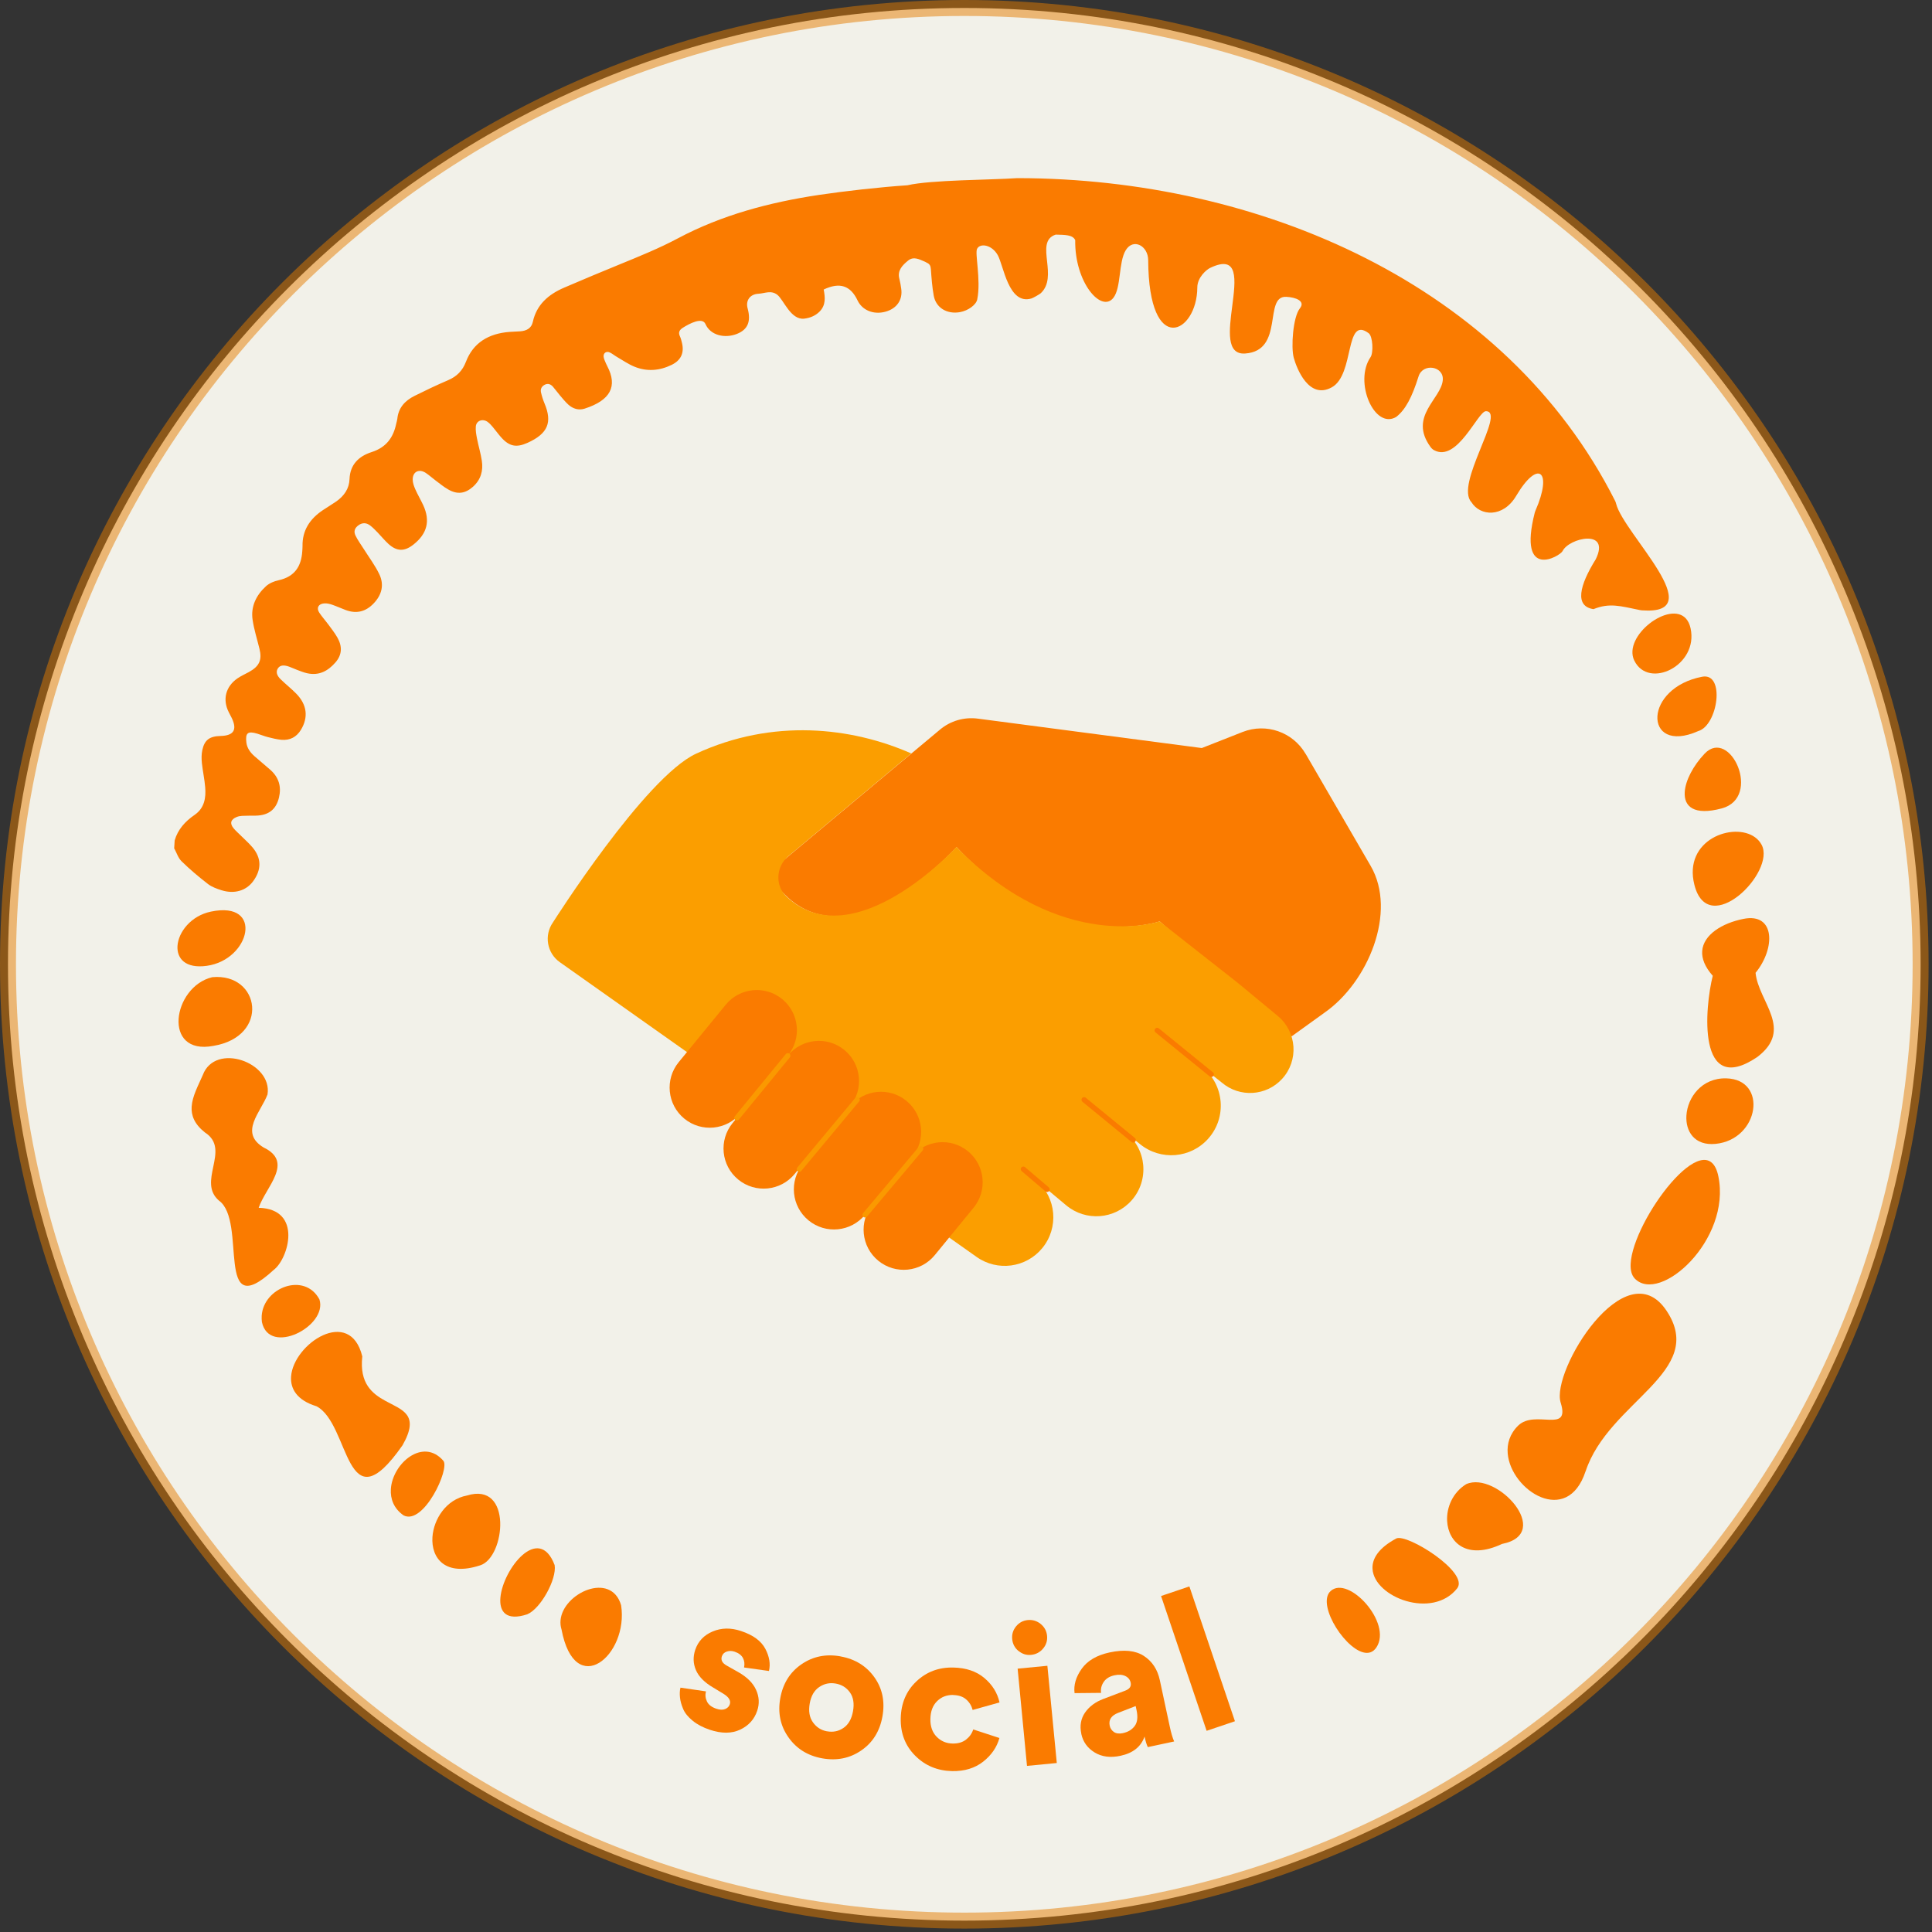
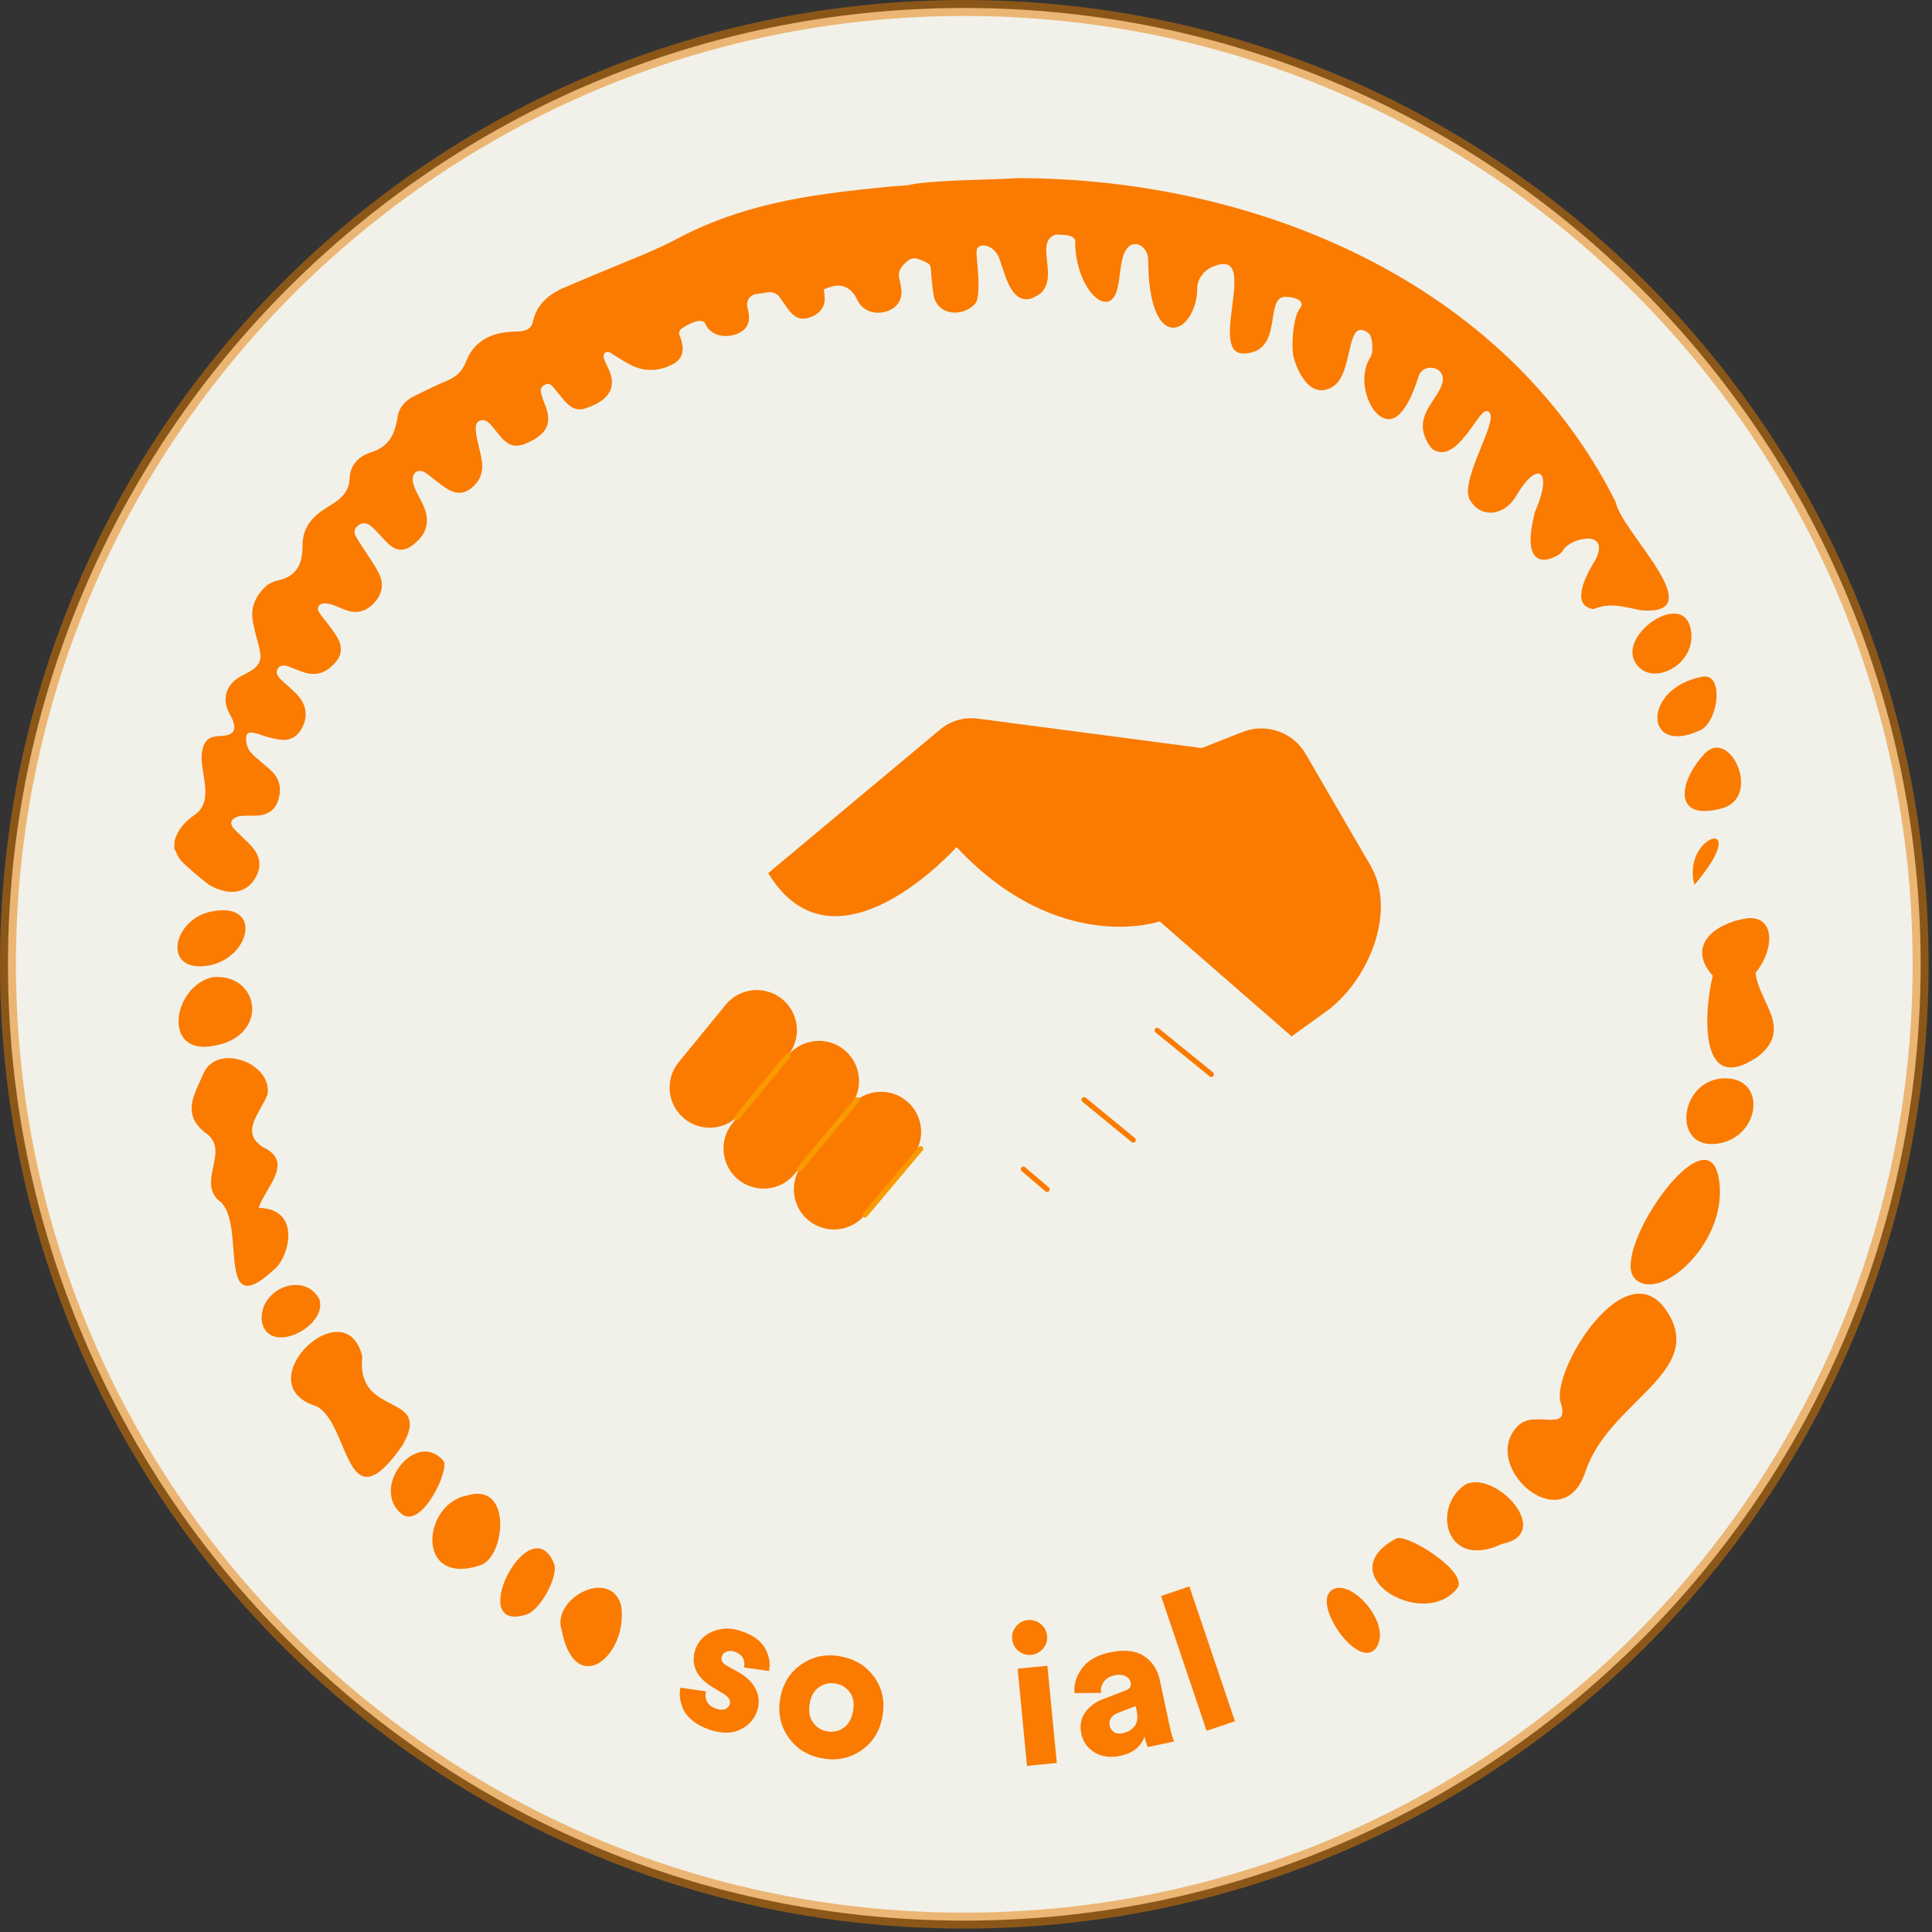
<svg xmlns="http://www.w3.org/2000/svg" width="363" height="363" viewBox="0 0 363 363" fill="none">
  <rect x="0" y="0" width="363" height="363" fill="#333333" stroke="none" />
  <g clip-path="url(#clip0_1753_8869)">
    <path d="M181.18 360.86C280.415 360.86 360.86 280.415 360.86 181.18C360.86 81.945 280.415 1.5 181.18 1.5C81.945 1.5 1.5 81.945 1.5 181.18C1.5 280.415 81.945 360.86 181.18 360.86Z" fill="#F2F1E9" />
    <path opacity="0.5" d="M181.18 360.86C280.415 360.86 360.86 280.415 360.86 181.18C360.86 81.945 280.415 1.5 181.18 1.5C81.945 1.5 1.5 81.945 1.5 181.18C1.5 280.415 81.945 360.86 181.18 360.86Z" stroke="#E57C00" stroke-width="3" stroke-miterlimit="10" />
    <path d="M127.85 317.09L132.64 317.79C132.47 318.46 132.54 319.1 132.84 319.71C133.14 320.32 133.73 320.76 134.59 321.05C135.24 321.27 135.79 321.29 136.24 321.11C136.69 320.93 136.98 320.64 137.12 320.22C137.35 319.52 136.94 318.85 135.88 318.21L134.03 317.09C132.38 316.13 131.29 315.03 130.76 313.8C130.23 312.57 130.19 311.31 130.62 310C131.16 308.39 132.25 307.23 133.89 306.54C135.54 305.84 137.32 305.81 139.23 306.45C141.5 307.2 143.01 308.31 143.79 309.78C144.56 311.24 144.79 312.64 144.48 313.96L139.8 313.3C139.94 312.65 139.87 312.05 139.59 311.52C139.31 310.99 138.79 310.59 138.02 310.33C137.51 310.16 137.02 310.15 136.55 310.31C136.08 310.47 135.78 310.77 135.63 311.21C135.4 311.91 135.71 312.49 136.57 312.96L138.73 314.18C140.37 315.11 141.48 316.22 142.06 317.51C142.64 318.79 142.72 320.1 142.27 321.43C141.73 323.04 140.67 324.22 139.07 324.98C137.47 325.73 135.57 325.74 133.38 325.01C132.09 324.58 131.02 324.02 130.15 323.31C129.28 322.6 128.68 321.87 128.36 321.1C128.03 320.33 127.83 319.61 127.76 318.93C127.69 318.26 127.71 317.64 127.85 317.09Z" fill="#FA7B00" />
    <path d="M157.919 311.22C160.659 311.71 162.779 313.02 164.289 315.14C165.799 317.26 166.299 319.72 165.799 322.5C165.299 325.29 163.969 327.42 161.819 328.89C159.669 330.37 157.219 330.86 154.479 330.37C151.769 329.88 149.649 328.57 148.139 326.42C146.619 324.27 146.109 321.82 146.609 319.05C147.109 316.29 148.439 314.17 150.599 312.69C152.759 311.21 155.199 310.72 157.919 311.21V311.22ZM155.389 325.29C156.529 325.5 157.559 325.29 158.489 324.65C159.419 324.02 160.009 322.97 160.269 321.52C160.529 320.07 160.339 318.89 159.689 317.98C159.039 317.07 158.149 316.52 157.009 316.32C155.889 316.12 154.869 316.34 153.929 316.97C152.989 317.6 152.389 318.63 152.139 320.06C151.889 321.49 152.079 322.67 152.739 323.6C153.399 324.53 154.279 325.1 155.399 325.3L155.389 325.29Z" fill="#FA7B00" />
-     <path d="M179.109 318.46C177.899 318.44 176.889 318.82 176.079 319.62C175.259 320.42 174.839 321.53 174.809 322.96C174.779 324.36 175.169 325.48 175.979 326.31C176.789 327.14 177.789 327.57 178.999 327.59C180.009 327.61 180.849 327.36 181.509 326.85C182.169 326.33 182.619 325.7 182.859 324.94L187.779 326.55C187.299 328.29 186.279 329.77 184.719 331C183.159 332.22 181.219 332.81 178.899 332.77C176.139 332.71 173.829 331.75 171.959 329.88C170.089 328.01 169.179 325.67 169.239 322.86C169.299 320.03 170.269 317.72 172.169 315.92C174.069 314.12 176.379 313.25 179.109 313.31C181.499 313.36 183.439 314.01 184.939 315.27C186.439 316.53 187.399 318.06 187.799 319.87L182.749 321.28C182.539 320.49 182.139 319.83 181.529 319.3C180.929 318.77 180.119 318.5 179.109 318.48V318.46Z" fill="#FA7B00" />
    <path d="M191.36 310.2C190.66 309.62 190.27 308.88 190.18 307.98C190.09 307.07 190.34 306.27 190.91 305.57C191.49 304.87 192.21 304.48 193.1 304.39C194.01 304.3 194.82 304.55 195.53 305.12C196.24 305.7 196.64 306.44 196.73 307.34C196.82 308.25 196.57 309.05 195.98 309.75C195.39 310.45 194.64 310.84 193.74 310.93C192.86 311.02 192.07 310.77 191.37 310.19L191.36 310.2ZM198.55 331.25L192.96 331.79L191.2 313.52L196.79 312.98L198.56 331.25H198.55Z" fill="#FA7B00" />
    <path d="M203.17 325.76C202.84 324.24 203.08 322.92 203.86 321.78C204.65 320.64 205.8 319.78 207.31 319.21L211.4 317.66C212.24 317.35 212.59 316.85 212.44 316.15C212.32 315.6 211.99 315.18 211.44 314.91C210.89 314.64 210.21 314.59 209.39 314.77C208.47 314.97 207.8 315.38 207.37 316.02C206.94 316.65 206.78 317.34 206.88 318.07L201.9 318.12C201.7 316.6 202.15 315.08 203.24 313.54C204.33 312.01 206.08 310.99 208.49 310.47C211.21 309.89 213.35 310.11 214.92 311.13C216.49 312.15 217.49 313.68 217.92 315.7L219.8 324.47C220.04 325.6 220.31 326.51 220.61 327.2L215.66 328.26C215.44 327.8 215.23 327.14 215.05 326.28C214.38 328.19 212.87 329.39 210.54 329.89C208.64 330.3 207.01 330.09 205.66 329.26C204.31 328.43 203.48 327.27 203.16 325.77L203.17 325.76ZM211.03 325.62C211.97 325.42 212.69 324.97 213.2 324.29C213.71 323.6 213.82 322.62 213.55 321.34L213.38 320.55L210.1 321.82C208.8 322.32 208.27 323.13 208.5 324.24C208.61 324.75 208.88 325.14 209.3 325.43C209.73 325.72 210.3 325.78 211.02 325.63L211.03 325.62Z" fill="#FA7B00" />
    <path d="M232.03 323.4L226.71 325.2L218.15 299.87L223.47 298.07L232.03 323.4Z" fill="#FA7B00" />
    <path d="M297.911 276.46C302.251 263.27 320.811 257.79 313.121 246.27C305.431 234.74 291.371 257.61 293.231 263.54C295.091 269.48 288.431 264.74 285.241 267.86C283.671 269.4 283.121 271.26 283.281 273.1C283.871 280.05 294.471 286.88 297.901 276.46" fill="#FA7B00" />
    <path d="M38.481 212.76C41.081 214.42 40.571 216.82 40.061 219.26C39.591 221.53 39.111 223.83 41.141 225.58C46.521 229.43 40.231 248.92 51.411 238.61C54.191 236.56 56.941 227.16 48.601 226.93C49.931 223.01 55.301 218.37 49.531 215.6C44.881 212.79 49.001 208.98 50.261 205.64C51.241 199.6 40.421 195.77 38.101 201.99C37.221 204 36.141 205.97 36.011 207.9C35.901 209.55 36.491 211.17 38.481 212.76Z" fill="#FA7B00" />
    <path d="M59.43 264.2C65.86 267.49 64.76 287.12 75.63 271.55C78.92 265.77 75.63 264.96 72.4 263.2C69.94 261.85 67.51 259.94 68.07 254.85C65.76 245.38 55.1 252.49 54.69 258.65C54.54 260.94 55.8 263.09 59.43 264.21" fill="#FA7B00" />
    <path d="M307.15 240.22C311.85 245.1 325.31 232.97 322.86 221.02C320.72 210.59 306.77 229.28 306.38 237.45C306.32 238.64 306.56 239.6 307.15 240.22Z" fill="#FA7B00" />
    <path d="M321.81 183.33C320.32 189.21 318.77 206.27 330.13 198.63C337.12 193.38 330.38 188.25 329.85 182.78C333.61 178.19 333.55 171.47 327.61 172.64C323.55 173.44 320.03 175.63 319.82 178.71C319.73 180.09 320.31 181.65 321.8 183.33" fill="#FA7B00" />
-     <path d="M318.361 166.27C320.971 176.54 333.721 163.86 330.991 158.73C328.571 154.17 318.541 156.11 318.061 163.33C318.001 164.23 318.091 165.21 318.361 166.27Z" fill="#FA7B00" />
+     <path d="M318.361 166.27C328.571 154.17 318.541 156.11 318.061 163.33C318.001 164.23 318.091 165.21 318.361 166.27Z" fill="#FA7B00" />
    <path d="M90.25 294.1C94.95 292.58 96.34 278.32 87.74 280.99C83.84 281.71 81.48 285.42 81.25 288.8C80.99 292.76 83.66 296.28 90.24 294.1" fill="#FA7B00" />
    <path d="M40.08 196.51C50.76 194.75 48.9 182.77 39.89 183.6C36.15 184.48 33.77 188.2 33.56 191.44C33.35 194.66 35.26 197.42 40.08 196.51Z" fill="#FA7B00" />
    <path d="M282.25 290.08C292 288.13 281.2 276.32 275.49 278.85C272.94 280.42 271.76 283.24 271.9 285.79C272.12 289.82 275.63 293.2 282.25 290.07" fill="#FA7B00" />
    <path d="M273.81 298.4C276.03 295.4 264.41 288.13 262.37 289.05C259.02 290.83 257.77 292.87 257.88 294.77C258.18 300.12 269.18 304.33 273.81 298.4Z" fill="#FA7B00" />
    <path d="M49.21 248.39C50.57 254.84 61.61 249.19 60.02 244.15C57.25 238.95 49.52 241.87 49.17 247.22C49.15 247.6 49.16 247.99 49.21 248.39Z" fill="#FA7B00" />
    <path d="M105.499 306.14C108.029 319.49 118.149 311.03 116.699 301.6C114.819 295.18 105.769 299.3 105.319 304.43C105.269 304.99 105.319 305.57 105.499 306.14Z" fill="#FA7B00" />
    <path d="M322.339 214.92C330.579 214.1 332.209 202.79 324.339 202.61C319.729 202.5 317.079 206.2 316.859 209.57C316.659 212.57 318.379 215.31 322.339 214.92Z" fill="#FA7B00" />
    <path d="M99.08 303.3C101.57 302.26 104.64 296.72 104.21 294.06C101.23 286.21 94.48 294.84 94.02 300.18C93.79 302.8 95.08 304.63 99.09 303.3" fill="#FA7B00" />
    <path d="M323.491 151.89C331.151 149.83 325.061 136.56 320.271 141.61C318.131 143.87 316.681 146.64 316.541 148.8C316.361 151.53 318.261 153.29 323.491 151.89Z" fill="#FA7B00" />
    <path d="M319.05 137.37C322.78 136.34 324.2 126.31 319.81 127.15C314.33 128.21 311.59 131.74 311.41 134.55C311.22 137.51 313.84 139.68 319.06 137.37" fill="#FA7B00" />
    <path d="M38.839 181.47C47.039 180.34 49.639 169.19 39.629 171.28C35.859 172.07 33.519 175.14 33.349 177.73C33.199 180.08 34.839 182.02 38.839 181.47Z" fill="#FA7B00" />
    <path d="M75.839 284.73C79.609 286.63 84.569 275.93 83.299 274.46C79.479 270.04 73.749 274.95 73.439 279.77C73.319 281.61 73.979 283.44 75.839 284.73Z" fill="#FA7B00" />
    <path d="M258.61 309.53C261.66 304.92 253.35 295.92 250.02 298.93C249.45 299.44 249.24 300.22 249.29 301.14C249.54 305.61 256.08 313.35 258.61 309.53Z" fill="#FA7B00" />
    <path d="M307.069 124.12C309.739 129.59 319.169 125.06 317.639 118.05C316.279 111.84 307.049 117.34 306.719 122.28C306.679 122.91 306.779 123.54 307.069 124.13" fill="#FA7B00" />
    <path d="M32.741 159.41C33.191 160.23 33.471 161.2 34.121 161.83C35.671 163.35 37.351 164.76 39.081 166.1C39.791 166.65 40.721 166.98 41.601 167.26C44.011 168.03 46.241 167.36 47.551 165.59C49.161 163.4 49.151 161.24 47.441 159.21C46.781 158.43 45.991 157.74 45.261 157.01C44.801 156.55 44.301 156.12 43.891 155.63C43.131 154.71 43.341 153.97 44.451 153.51C44.761 153.38 45.121 153.31 45.471 153.29C46.331 153.25 47.191 153.26 48.051 153.25C50.481 153.2 51.891 152.08 52.421 149.83C52.901 147.8 52.391 146.06 50.791 144.64C49.821 143.77 48.791 142.96 47.821 142.09C47.031 141.39 46.421 140.57 46.291 139.51C46.071 137.7 46.561 137.31 48.351 137.85C49.021 138.05 49.671 138.33 50.351 138.5C51.181 138.71 52.021 138.92 52.871 139C54.511 139.14 55.731 138.46 56.551 137.11C57.961 134.76 57.691 132.41 55.671 130.34C54.741 129.39 53.671 128.55 52.711 127.61C51.961 126.88 51.831 126.18 52.201 125.6C52.581 125 53.241 124.88 54.301 125.25C54.811 125.43 55.301 125.67 55.811 125.86C56.431 126.09 57.051 126.35 57.691 126.49C59.951 127 61.631 126.06 63.021 124.47C64.311 123 64.311 121.41 63.391 119.79C62.891 118.91 62.251 118.1 61.641 117.27C61.101 116.54 60.481 115.86 59.981 115.1C59.411 114.23 59.821 113.46 60.901 113.37C61.381 113.33 61.911 113.45 62.381 113.61C63.261 113.91 64.111 114.31 64.981 114.63C67.011 115.37 68.721 114.91 70.171 113.41C71.761 111.77 72.221 109.86 71.251 107.85C70.451 106.2 69.321 104.7 68.341 103.14C67.821 102.31 67.221 101.51 66.801 100.64C66.401 99.82 66.661 99.18 67.371 98.68C68.061 98.19 68.791 98.17 69.531 98.72C70.051 99.11 70.501 99.59 70.951 100.05C71.641 100.76 72.261 101.54 73.001 102.21C74.581 103.64 76.011 103.64 77.691 102.31C80.261 100.27 80.871 97.88 79.531 94.94C79.061 93.92 78.471 92.94 78.021 91.91C77.771 91.34 77.541 90.7 77.541 90.09C77.541 88.62 78.731 88.03 79.991 88.85C80.631 89.27 81.201 89.8 81.821 90.26C82.621 90.85 83.391 91.51 84.261 91.99C85.961 92.95 87.411 92.74 88.861 91.46C90.351 90.13 90.811 88.44 90.531 86.58C90.321 85.18 89.901 83.82 89.631 82.43C89.481 81.67 89.331 80.87 89.401 80.12C89.501 79.04 90.661 78.61 91.591 79.25C91.961 79.51 92.281 79.86 92.571 80.21C93.111 80.85 93.591 81.53 94.151 82.16C95.681 83.88 97.011 84.15 99.121 83.2C103.001 81.45 103.771 79.31 102.321 75.83C102.031 75.14 101.801 74.42 101.641 73.7C101.501 73.05 101.811 72.52 102.451 72.24C103.031 71.99 103.531 72.24 103.901 72.67C104.351 73.19 104.751 73.75 105.191 74.27C105.711 74.88 106.211 75.51 106.801 76.04C107.651 76.8 108.721 77.14 109.841 76.78C114.751 75.2 116.051 72.55 114.111 68.82C113.941 68.49 113.781 68.14 113.641 67.79C113.541 67.55 113.441 67.29 113.411 67.04C113.331 66.33 113.931 65.91 114.591 66.23C115.071 66.46 115.491 66.82 115.961 67.09C117.031 67.71 118.051 68.42 119.191 68.89C121.561 69.86 123.931 69.66 126.201 68.55C127.951 67.69 128.581 66.31 128.141 64.45C128.041 64.02 127.931 63.57 127.741 63.17C127.411 62.45 127.661 61.99 128.301 61.58C129.501 60.82 131.951 59.51 132.551 60.89C133.481 63.02 136.191 63.63 138.451 62.74C140.501 61.93 141.141 60.41 140.471 57.94C140.071 56.48 140.891 55.27 142.511 55.19C143.701 55.13 144.861 54.47 146.051 55.39C147.241 56.32 148.561 60.16 151.101 59.87C152.211 59.74 153.201 59.33 153.991 58.54C155.201 57.32 155.031 55.83 154.761 54.4C157.771 52.97 159.801 53.65 161.121 56.44C162.001 58.3 164.131 59.17 166.351 58.57C168.491 57.99 169.631 56.35 169.331 54.26C169.241 53.63 169.141 53.01 168.981 52.39C168.561 50.81 169.561 49.83 170.621 48.96C171.661 48.11 172.761 48.74 173.801 49.18C173.911 49.22 174.001 49.3 174.111 49.35C174.681 49.59 174.861 49.97 174.901 50.58C175.021 52.25 175.141 53.93 175.441 55.57C175.861 57.84 177.931 59.07 180.351 58.65C181.931 58.37 183.411 57.26 183.611 56.26C183.991 54.4 183.851 52.17 183.691 50.32C183.541 48.57 183.361 47.17 183.581 46.75C184.141 45.64 186.321 45.95 187.451 47.91C188.561 49.82 189.461 57.36 193.791 56.08C194.101 55.99 195.321 55.3 195.561 55.08C197.191 53.54 196.971 51.27 196.741 49.17C196.491 46.87 196.221 44.78 198.351 44.08C200.031 44.13 201.551 44.08 202.021 45.12C201.891 53.05 206.911 58.84 209.181 55.97C210.691 54.05 210.121 49.29 211.521 47C212.941 44.69 215.721 46.18 215.731 48.89C215.831 67.23 224.921 62.65 224.961 54.02C224.961 52.11 226.701 50.65 227.361 50.34C232.801 47.73 232.161 52.56 231.511 57.6C230.931 62.06 230.351 66.67 233.951 66.42C241.381 65.91 237.351 55.57 241.661 55.77C243.431 55.85 245.341 56.56 244.231 57.94C242.931 59.55 242.541 65.25 243.081 67.22C243.621 69.19 245.911 75.16 250.231 72.77C254.561 70.38 252.621 59.24 257.151 62.6C257.951 63.19 258.071 66.28 257.511 67.1C254.331 71.76 258.231 80.74 262.311 78.35C264.051 77.02 265.301 74.65 266.531 70.72C267.331 68.16 271.321 68.76 271.081 71.43C270.771 74.97 264.601 78.23 268.771 83.97C268.941 84.21 269.161 84.43 269.421 84.57C273.791 86.99 277.671 77.27 279.181 77.26C281.151 77.26 279.581 80.81 277.991 84.74C276.461 88.53 274.901 92.68 276.461 94.35C278.091 96.99 282.401 97.34 284.871 93.17C289.021 86.17 291.771 88.49 288.491 95.95C288.441 96.07 288.391 96.2 288.361 96.32C285.101 109.19 293.131 104.5 293.591 103.54C294.781 101.06 302.671 99.27 299.821 105.08C296.751 110.01 295.811 113.92 299.401 114.45C302.431 113.22 304.461 113.88 308.141 114.63C308.261 114.65 308.391 114.67 308.511 114.68C321.661 115.64 305.071 100.29 303.651 94.65C303.601 94.46 303.551 94.28 303.461 94.11C282.841 53.28 236.491 33.55 191.351 33.47C191.281 33.47 191.211 33.47 191.131 33.47C186.321 33.81 174.841 33.79 170.501 34.81C165.471 35.14 158.631 35.91 153.811 36.63C144.541 38.03 135.601 40.4 127.371 44.78C123.861 46.65 120.181 48.14 116.491 49.65C112.981 51.08 109.491 52.55 106.011 54.04C103.021 55.32 100.811 57.26 100.111 60.48C99.851 61.67 98.941 62.17 97.731 62.25C97.071 62.29 96.401 62.31 95.741 62.36C91.811 62.66 88.911 64.39 87.541 67.98C86.901 69.64 85.851 70.73 84.181 71.44C82.051 72.35 79.961 73.35 77.891 74.38C76.061 75.29 74.841 76.65 74.651 78.71C74.621 79 74.511 79.29 74.451 79.58C73.921 82.16 72.611 84.05 69.831 84.94C67.361 85.73 65.771 87.33 65.671 90.02C65.611 91.81 64.651 93.19 63.161 94.23C62.341 94.8 61.481 95.3 60.651 95.86C58.201 97.5 56.781 99.68 56.841 102.62C56.841 102.95 56.811 103.29 56.791 103.62C56.601 106.38 55.401 108.35 52.351 109.02C51.511 109.2 50.591 109.58 49.981 110.14C48.121 111.84 47.091 113.97 47.461 116.46C47.731 118.29 48.311 120.09 48.751 121.9C49.271 124.01 48.731 125.19 46.761 126.27C46.051 126.66 45.301 126.99 44.641 127.44C42.391 128.98 41.771 131.45 42.991 133.83C43.181 134.2 43.381 134.56 43.561 134.94C44.591 137.13 43.911 138.22 41.441 138.28C39.381 138.33 38.421 139.02 38.011 140.94C37.841 141.72 37.851 142.57 37.931 143.37C38.091 144.89 38.431 146.39 38.551 147.91C38.721 149.91 38.411 151.84 36.561 153.11C34.771 154.34 33.421 155.84 32.821 157.9L32.721 159.46L32.741 159.41Z" fill="#FA7B00" />
    <path d="M245.31 141.63L257.53 162.69C262.55 171.34 257.04 184.59 248.83 190.29L242.68 194.72L217.89 173.12C217.89 173.12 198.98 179.7 179.72 159.16C179.72 159.16 156.91 184.76 144.34 164.05L176.62 137.08C178.59 135.43 181.16 134.69 183.71 135.02L225.8 140.55L233.47 137.53C237.89 135.79 242.92 137.53 245.31 141.65V141.63Z" fill="#FA7B00" />
-     <path d="M171.23 141.57C160 136.62 145.21 134.93 130.78 141.61C121.14 146.08 103.89 173.31 103.89 173.31C102.19 175.73 102.76 179.07 105.18 180.78L183.49 236.16C187.4 238.93 192.78 238.21 195.82 234.52C198.98 230.69 198.5 225.03 194.74 221.79L200.32 226.46C204 229.54 209.46 229.12 212.63 225.52C215.98 221.71 215.44 215.86 211.45 212.73L214.2 214.97C218.07 218.12 223.74 217.65 227.04 213.91C230.54 209.94 230.04 203.86 225.93 200.52L217.4 193.6L225.31 200.02L229.57 203.41C232.91 206.25 237.9 205.95 240.87 202.73C244.05 199.29 243.69 193.88 240.08 190.89L232.58 184.68L217.86 173.11C217.86 173.11 199.64 179.41 179.69 159.15C179.69 159.15 160.39 180.19 147.8 168.48C145.57 166.41 145.79 162.8 148.13 160.86L171.21 141.57H171.23Z" fill="#FB9E00" />
    <path d="M136.356 188.777L127.519 199.57C124.881 202.792 125.354 207.543 128.576 210.181C131.798 212.819 136.549 212.346 139.187 209.124L148.024 198.33C150.662 195.108 150.189 190.358 146.967 187.72C143.745 185.082 138.995 185.555 136.356 188.777Z" fill="#FA7B00" />
    <path d="M148.029 198.331L137.646 211.013C135.008 214.235 135.481 218.985 138.703 221.623C141.925 224.261 146.676 223.788 149.314 220.566L159.697 207.885C162.335 204.663 161.862 199.912 158.64 197.274C155.418 194.636 150.667 195.109 148.029 198.331Z" fill="#FA7B00" />
    <path d="M159.698 207.894L150.861 218.688C148.223 221.91 148.696 226.66 151.918 229.298C155.14 231.936 159.89 231.463 162.529 228.241L171.366 217.447C174.004 214.225 173.531 209.475 170.309 206.837C167.087 204.199 162.336 204.672 159.698 207.894Z" fill="#FA7B00" />
-     <path d="M171.258 217.362L163.966 226.268C161.328 229.49 161.801 234.24 165.023 236.878C168.245 239.516 172.996 239.043 175.634 235.821L182.926 226.915C185.564 223.693 185.091 218.943 181.869 216.305C178.647 213.667 173.896 214.14 171.258 217.362Z" fill="#FA7B00" />
    <path d="M227.59 201.86L217.42 193.6" stroke="#FA7B00" stroke-width="0.98" stroke-miterlimit="10" stroke-linecap="round" />
    <path d="M212.919 214.19L203.689 206.63" stroke="#FA7B00" stroke-width="0.98" stroke-miterlimit="10" stroke-linecap="round" />
    <path d="M196.729 223.46L192.279 219.67" stroke="#FA7B00" stroke-width="0.98" stroke-miterlimit="10" stroke-linecap="round" />
    <path d="M172.989 215.83L162.529 228.26" stroke="#FA9900" stroke-width="0.98" stroke-linecap="round" stroke-linejoin="round" />
    <path d="M161.049 206.63L150.189 219.67" stroke="#FA9900" stroke-width="0.98" stroke-linecap="round" stroke-linejoin="round" />
    <path d="M148.019 198.36L138.449 210.04" stroke="#FA9900" stroke-width="0.98" stroke-linecap="round" stroke-linejoin="round" />
  </g>
  <defs>
    <clipPath id="clip0_1753_8869">
      <rect width="362.36" height="362.36" fill="white" />
    </clipPath>
  </defs>
</svg>